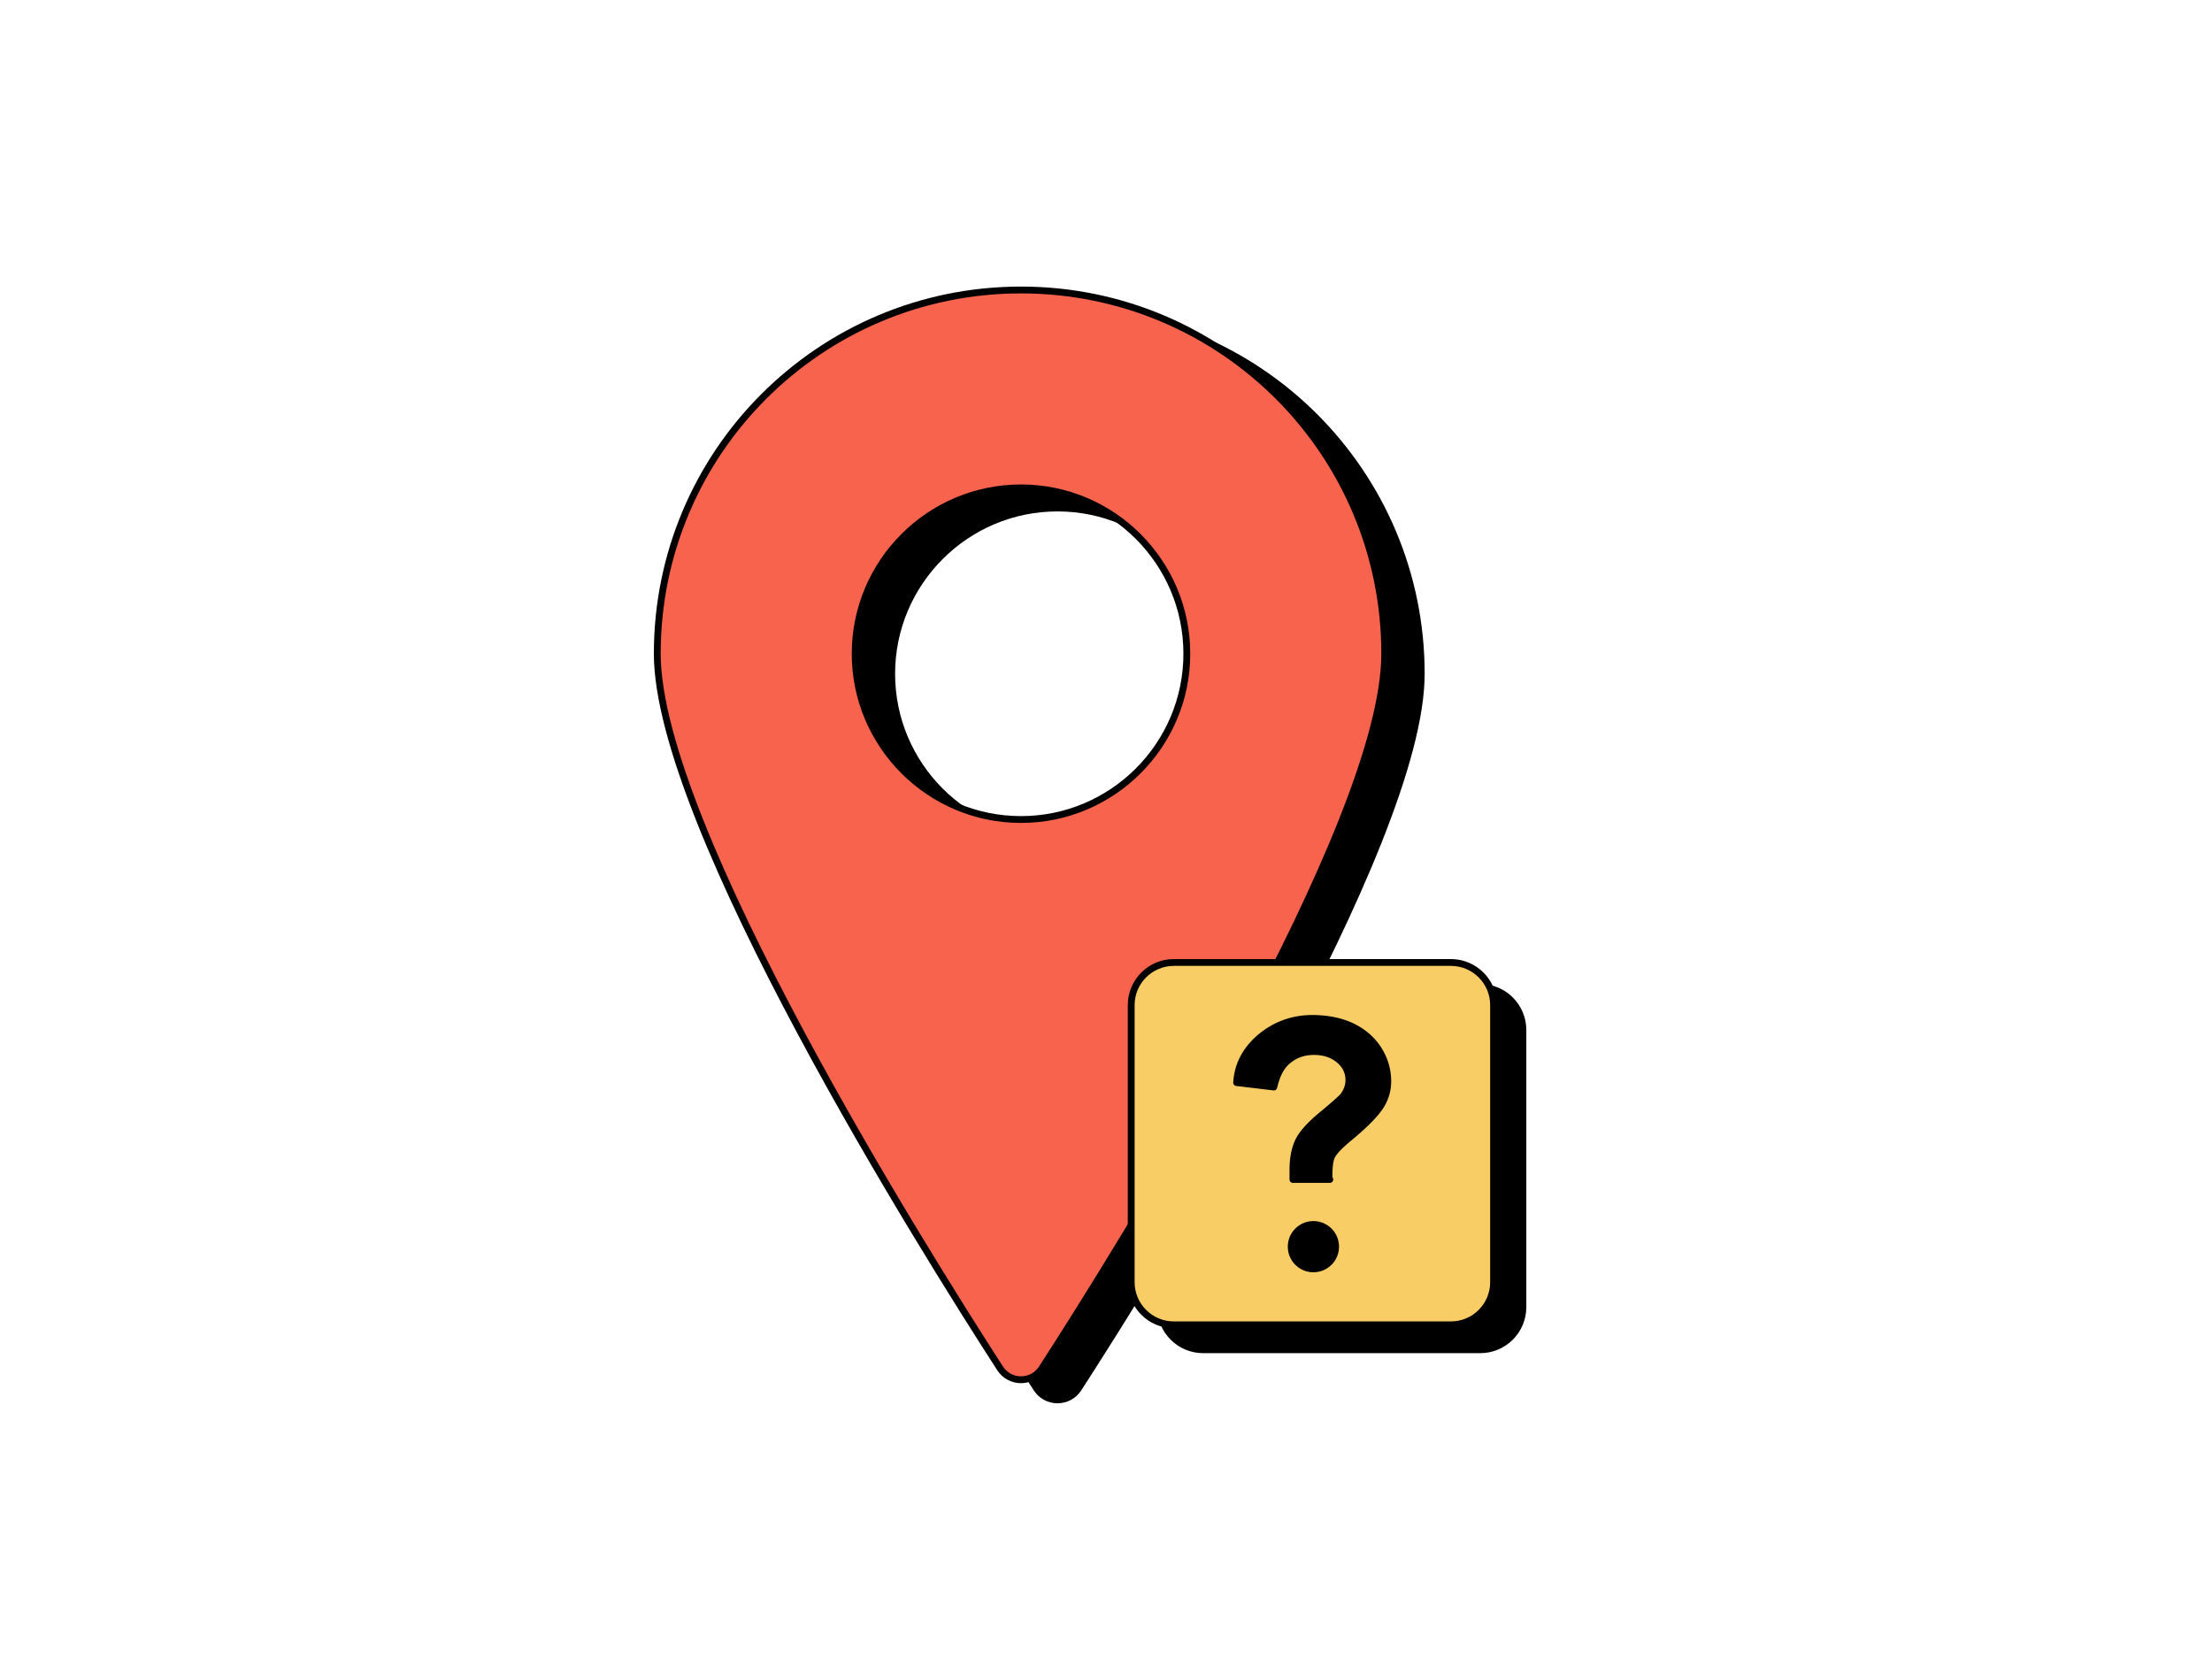
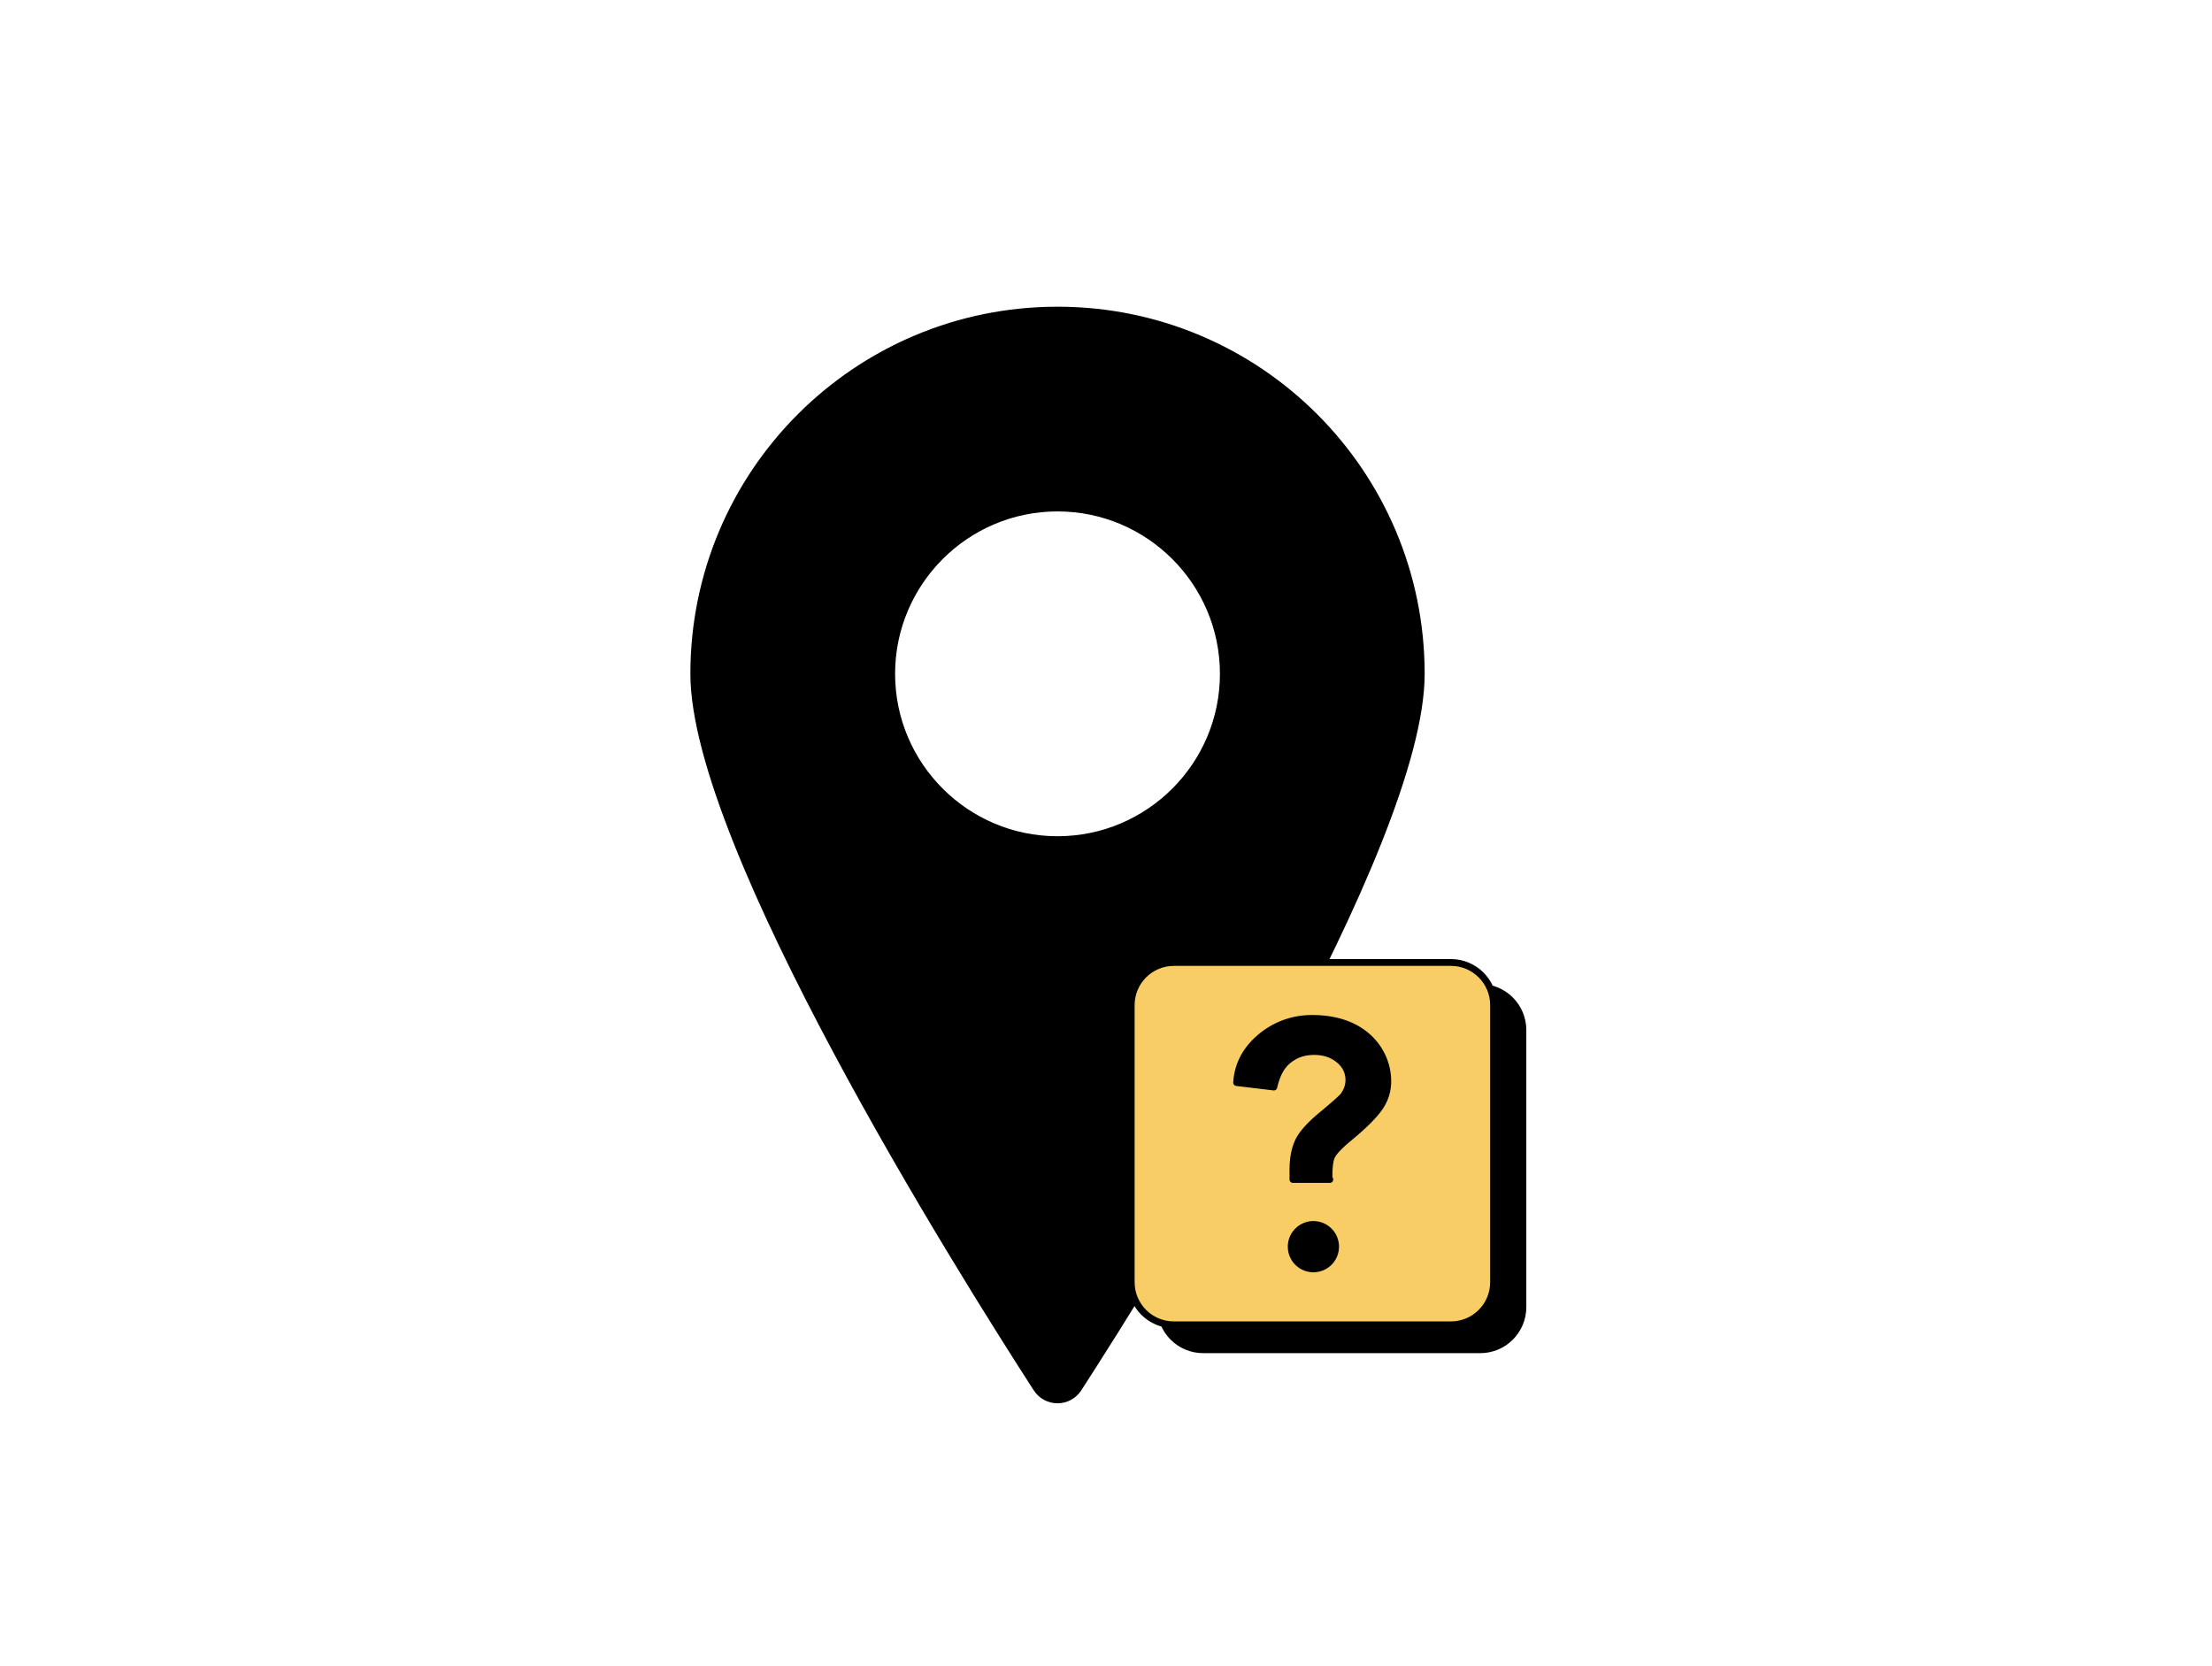
<svg xmlns="http://www.w3.org/2000/svg" width="162" height="122" viewBox="0 0 162 122" fill="none">
  <path d="M77.449 22.713c-14.719 0-26.638 11.92-26.638 26.638 0 12.569 19.466 43.606 25.114 52.352.725 1.099 2.324 1.099 3.049 0 5.647-8.746 25.114-39.783 25.114-52.352 0-14.719-11.92-26.638-26.638-26.638zm0 38.783c-6.697 0-12.145-5.448-12.145-12.145 0-6.697 5.448-12.145 12.145-12.145 6.697 0 12.145 5.448 12.145 12.145 0 6.697-5.448 12.145-12.145 12.145z" fill="#000" stroke="#000" stroke-width=".5" stroke-linecap="round" stroke-linejoin="round" />
-   <path d="M74.775 21.239c-14.719 0-26.638 11.92-26.638 26.638 0 12.569 19.466 43.606 25.114 52.352.725 1.099 2.324 1.099 3.049 0 5.647-8.746 25.114-39.782 25.114-52.352 0-14.719-11.92-26.638-26.638-26.638zm0 38.783c-6.697 0-12.145-5.448-12.145-12.145 0-6.697 5.448-12.145 12.145-12.145 6.697 0 12.145 5.448 12.145 12.145 0 6.697-5.448 12.145-12.145 12.145z" fill="#F7634D" stroke="#000" stroke-width=".5" stroke-linejoin="round" />
  <path d="M108.41 72.317H88.119c-1.725 0-3.124 1.399-3.124 3.124v20.291c0 1.725 1.399 3.124 3.124 3.124H108.41c1.725 0 3.123-1.399 3.123-3.124v-20.291c0-1.725-1.398-3.124-3.123-3.124z" fill="#000" stroke="#000" stroke-width=".5" stroke-linecap="round" stroke-linejoin="round" />
  <path d="M106.261 70.492H85.97c-1.725 0-3.124 1.399-3.124 3.124v20.291c0 1.725 1.399 3.124 3.124 3.124h20.291c1.725 0 3.124-1.399 3.124-3.124v-20.291c0-1.725-1.399-3.124-3.124-3.124z" fill="#F8CD66" stroke="#000" stroke-width=".5" stroke-linecap="round" stroke-linejoin="round" />
  <path d="M97.39 86.384h-2.699v-.7c0-.875.15-1.599.425-2.149.275-.55.875-1.2 1.724-1.899.85-.7 1.374-1.175 1.549-1.374.25-.35.4-.725.4-1.149 0-.575-.225-1.075-.7-1.474-.475-.4-1.075-.625-1.849-.625-.775 0-1.374.225-1.899.65-.525.425-.85 1.075-1.05 1.949l-2.724-.325c.075-1.249.625-2.324 1.599-3.199.975-.875 2.299-1.499 3.923-1.499 1.699 0 3.049.45 4.048 1.325.999.875 1.499 2.099 1.499 3.273 0 .65-.175 1.274-.55 1.849-.374.575-1.149 1.374-2.373 2.374-.625.525-1.024.95-1.175 1.25-.15.3-.225.875-.2 1.699l.05.025zm-2.824 4.923a1.621 1.621 0 011.624-1.624 1.621 1.621 0 011.624 1.624 1.621 1.621 0 01-1.624 1.624 1.621 1.621 0 01-1.624-1.624z" fill="#000" stroke="#000" stroke-width=".5" stroke-linecap="round" stroke-linejoin="round" />
</svg>